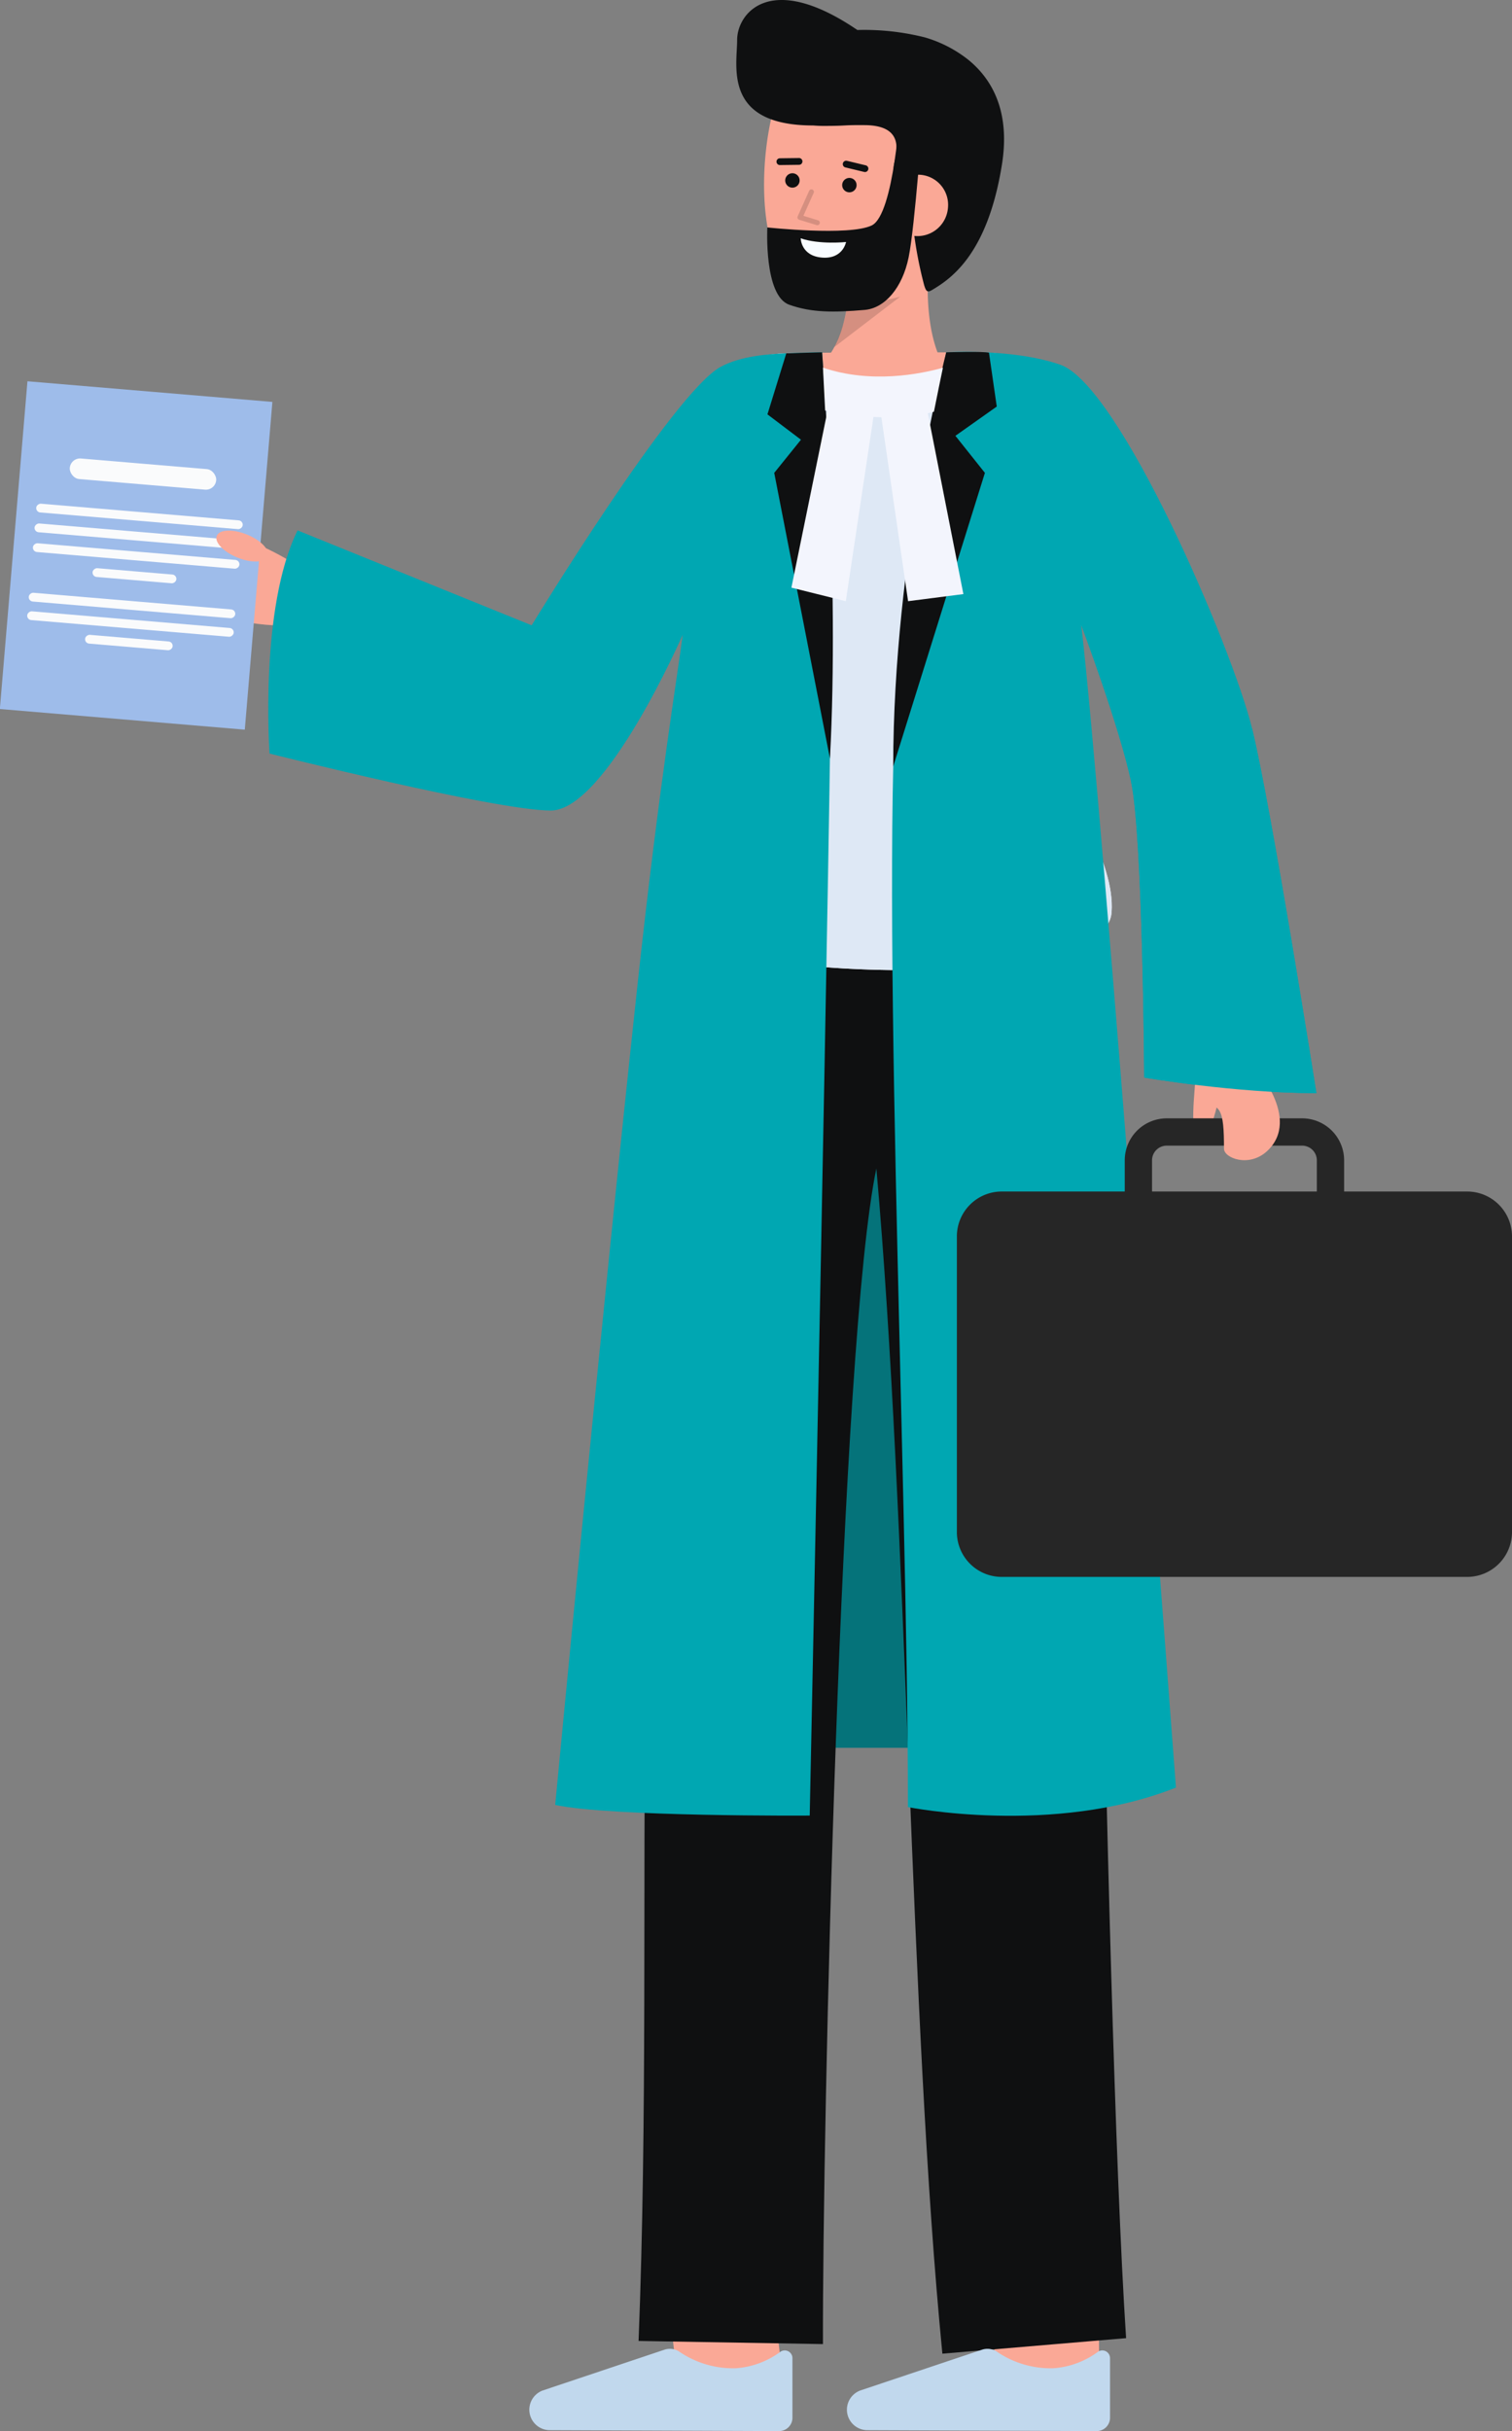
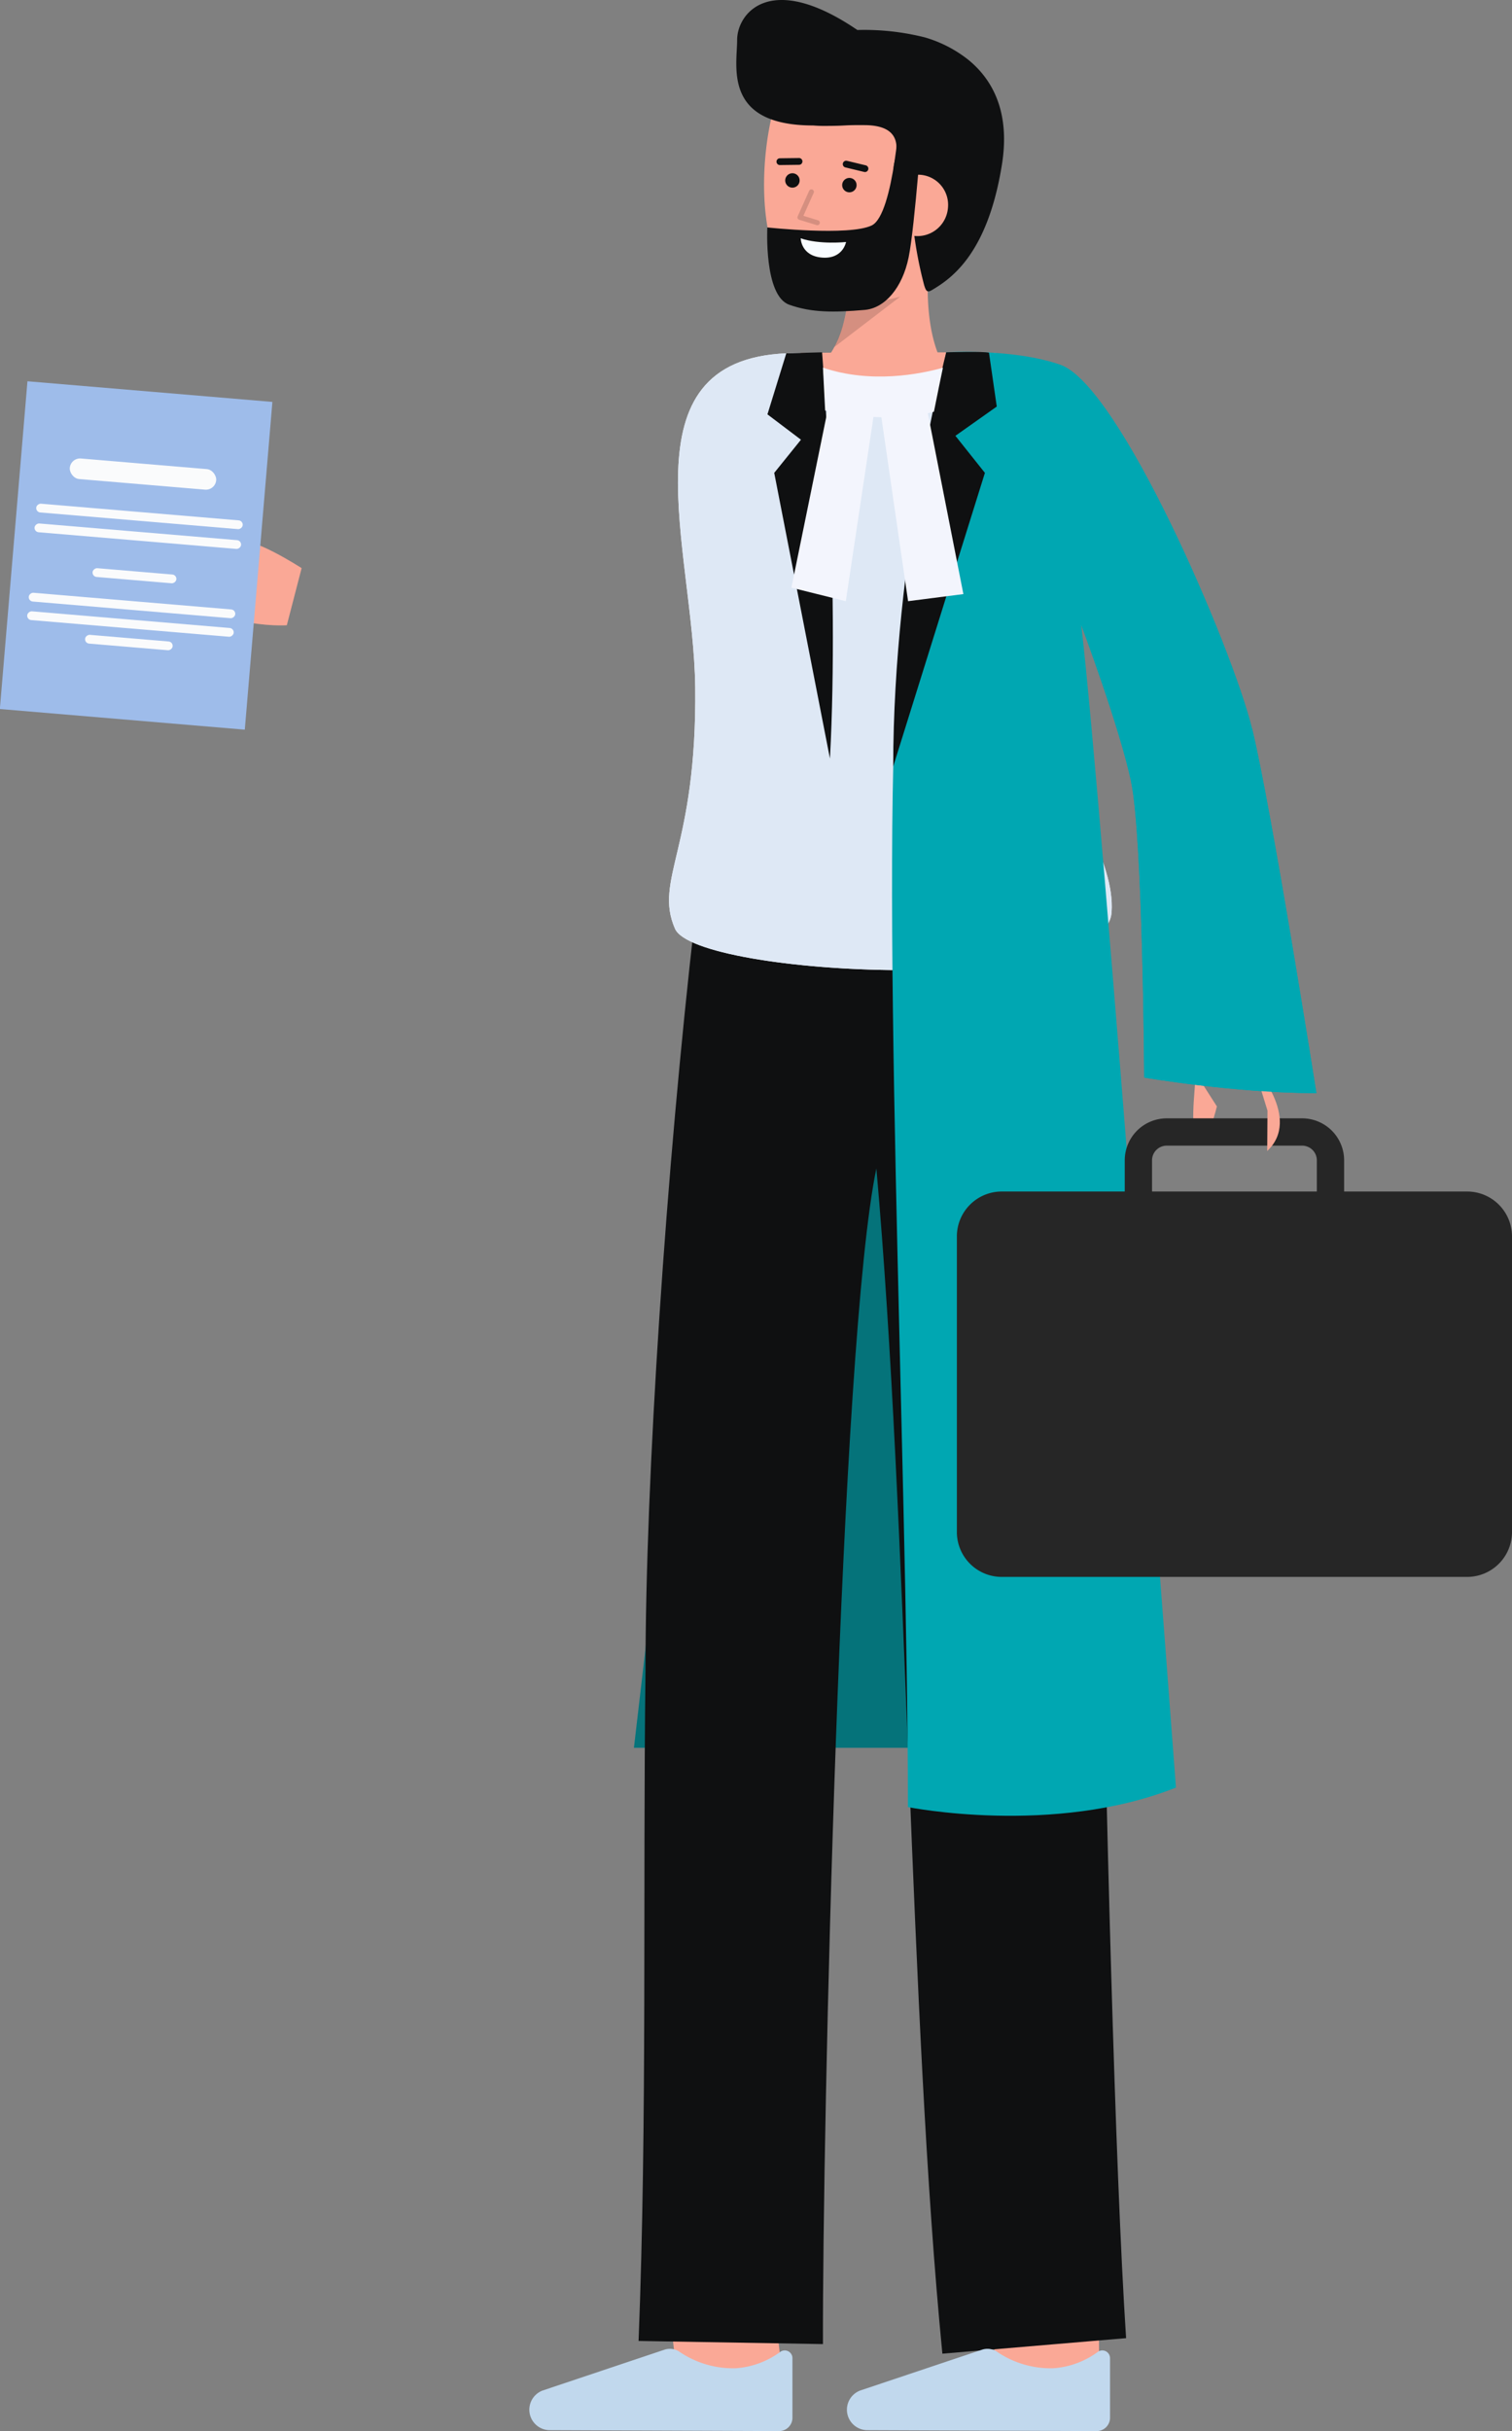
<svg xmlns="http://www.w3.org/2000/svg" width="303.432" height="487.693" viewBox="0 0 303.432 487.693">
  <rect x="0" y="0" width="303.432" height="487.693" fill="#808080" stroke="none" />
  <g id="juridisch_advies_letselschade" data-name="juridisch advies letselschade" transform="translate(-495.693 -100.956)">
    <g id="Group_224" data-name="Group 224">
      <path id="Path_1808" data-name="Path 1808" d="M556.225,214.926l-2.972,11.464s-16.422,1.17-25.735-10.764c-3.087-3.956,1.33-7.516,2.952-6.9,5.363,2.042,11.75,6.357,16.649,5.8-1.69-1.479-4.02-3.8-3.379-4.566C545.427,207.942,556.225,214.926,556.225,214.926Z" fill="#faa896" />
      <g id="Group_222" data-name="Group 222">
        <path id="Path_1809" data-name="Path 1809" d="M681.865,159.387c-.01-.26-.01-.53-.01-.8-.01-1.82.07-3.8.25-5.96l-2.26-.42-1.679-.31-12.041-2.23a57.524,57.524,0,0,1-.16,10.66c-.049.48-.12.97-.19,1.46-.04.27-.08.54-.13.81s-.09.52-.14.77v.02c-.13.69-.27,1.37-.45,2.04a3.906,3.906,0,0,1-.12.46.258.258,0,0,1-.019.08c-.081.33-.181.67-.291.99-.11.37-.23.73-.37,1.09-.04.11-.08.23-.13.34-.13.36-.28.71-.44,1.05-.17.39-.36.77-.56,1.14a.01.01,0,0,0-.01.01A11.657,11.657,0,0,1,660,174.4h25.13C683.575,171.717,681.975,167.1,681.865,159.387Z" fill="#faa896" />
        <path id="Path_1810" data-name="Path 1810" d="M663.113,170.592l13.272-10.154-10.424-.108A28.76,28.76,0,0,1,663.113,170.592Z" opacity="0.15" />
        <path id="Path_1811" data-name="Path 1811" d="M691.168,144.464c-1.106,6.388-4.593,12.438-10.228,14.5a40.5,40.5,0,0,1-19.357,2.616c-17.49-1.434-14.03-41.2-5.727-48.927s32.673-2.833,35.637,10.087C693.027,129.423,692.22,138.383,691.168,144.464Z" fill="#faa896" />
        <path id="Path_1812" data-name="Path 1812" d="M643.623,108.963c0-5.283,6.573-13.937,24.111-2l.017.011a49.861,49.861,0,0,1,13.529,1.479,25.492,25.492,0,0,1,8.715,4.48h0c4.881,3.96,8.438,10.475,6.781,20.946-2.88,18.194-10.333,23.05-14.089,25.282-.957.568-1.189.1-1.521-.957a81.163,81.163,0,0,1-2.229-11.969c-.571-4.206-4.346-6.871-3.889-11.9.16-1.758,2.991-8.2-5.772-8.274-4.929-.039-3.086.156-8.346.156-.749,0-1.412-.034-2.022-.088H658.9C640.742,126.129,643.623,114.246,643.623,108.963Z" fill="#0f1011" />
        <path id="Path_1813" data-name="Path 1813" d="M673.687,141.639a6.143,6.143,0,1,0,12.245,1,6.041,6.041,0,0,0-5.621-6.624C675.933,135.876,673.964,138.258,673.687,141.639Z" fill="#faa896" />
        <path id="Path_1814" data-name="Path 1814" d="M676.385,122.153l4.523,1.656s-1.6,22.6-2.869,28.775-4.807,10.2-8.821,10.544c-6.163.528-10.629.571-15.15-1.045-5.1-1.822-4.384-15.5-4.384-15.5s16.405,1.777,20.944-.4S676.385,122.153,676.385,122.153Z" fill="#0f1011" />
        <g id="Group_220" data-name="Group 220">
          <circle id="Ellipse_2432" data-name="Ellipse 2432" cx="1.449" cy="1.449" r="1.449" transform="translate(664.7 136.645)" fill="#0f1011" />
          <circle id="Ellipse_2433" data-name="Ellipse 2433" cx="1.449" cy="1.449" r="1.449" transform="translate(653.269 135.707)" fill="#0f1011" />
          <path id="Path_1815" data-name="Path 1815" d="M652.208,134.069h.008l3.838-.048a.681.681,0,1,0-.017-1.362l-3.838.048a.681.681,0,1,0,.009,1.362Z" fill="#0f1011" />
          <path id="Path_1816" data-name="Path 1816" d="M669.277,135.468a.681.681,0,0,0,.158-1.343l-3.784-.911a.681.681,0,0,0-.318,1.324l3.784.911a.674.674,0,0,0,.16.019Z" fill="#0f1011" />
        </g>
        <g id="Group_221" data-name="Group 221" opacity="0.15">
          <path id="Path_1817" data-name="Path 1817" d="M659.717,146.13a.5.5,0,0,0,.147-.978l-2.947-.9,2.061-4.591a.5.5,0,1,0-.912-.409l-2.293,5.107a.5.5,0,0,0,.309.683l3.488,1.07a.5.5,0,0,0,.147.018Z" />
        </g>
        <path id="Path_1818" data-name="Path 1818" d="M665.479,149.505s-5.349.564-9.1-.746c0,0,.03,3.523,4.262,3.87S665.479,149.505,665.479,149.505Z" fill="#f8fcff" />
      </g>
      <g id="Group_223" data-name="Group 223">
        <path id="Path_1819" data-name="Path 1819" d="M719.73,451.568H622.914L642.451,284.33l66.03,4.532Z" fill="#00a7b2" />
        <path id="Path_1820" data-name="Path 1820" d="M719.73,451.568H622.914L642.451,284.33l66.03,4.532Z" fill="#0f1011" opacity="0.34" />
        <path id="Path_1821" data-name="Path 1821" d="M735.636,316.256c0,2.98-1.573,12.943.957,13.655,1.518.426,3.31-7,3.31-7" fill="#faa896" />
        <path id="Path_1822" data-name="Path 1822" d="M631.6,577.833l20.854-2.481c-.939-7.892-2-17.373-2.072-18.928v.246h-21C629.383,557.3,629.383,559.214,631.6,577.833Z" fill="#faa896" />
        <path id="Path_1823" data-name="Path 1823" d="M695.273,580.342l21-.068s-.07-21.685-.07-23.6h-21C695.2,558.6,695.273,580.342,695.273,580.342Z" fill="#faa896" />
        <path id="Path_1824" data-name="Path 1824" d="M660.845,571.2l-37-.631c1.738-44.032.844-90.218,1.386-134.356,0-38.81,4.147-100.834,9.936-151.153h79.494s2.5,215.809,7.019,284.947l-36.868,3.115c-6.643-67.786-6.923-166.556-13.246-237.766C664.31,370.027,660.727,528.3,660.845,571.2Z" fill="#0f1011" />
        <path id="Path_1825" data-name="Path 1825" d="M669.745,588.465a4.108,4.108,0,0,1-4.077-4.427h0a4.11,4.11,0,0,1,2.659-3.529l24.443-8.187a3.461,3.461,0,0,1,2.872.32,19.112,19.112,0,0,0,11.468,3.4,17.026,17.026,0,0,0,8.82-3.223,1.547,1.547,0,0,1,2.528,1.2v11.952a2.678,2.678,0,0,1-2.689,2.678Z" fill="#c1d8ed" />
        <path id="Path_1826" data-name="Path 1826" d="M606.011,588.465a4.107,4.107,0,0,1-4.076-4.427h0a4.108,4.108,0,0,1,2.658-3.529l24.443-8.187a3.461,3.461,0,0,1,2.872.32,19.112,19.112,0,0,0,11.468,3.4,17.03,17.03,0,0,0,8.821-3.223,1.547,1.547,0,0,1,2.527,1.2v11.952a2.678,2.678,0,0,1-2.689,2.678Z" fill="#c1d8ed" />
        <path id="Path_1827" data-name="Path 1827" d="M631.151,287.262c4.19,9.63,86.52,13.63,87.62-3.31.7-10.78-8.8-20.19-8.8-41.2s19.33-47.84,3.58-63.59c-4.57-4.57-12.46-7.52-22.08-7.53-.72,5.61-34.78,5.63-35.04.13-1.3.02-2.31.04-2.94.07-33.18,1.43-18.6,39.19-18.28,66.93C635.6,271.222,626.831,277.342,631.151,287.262Z" fill="#f4f4f4" />
        <path id="Path_1828" data-name="Path 1828" d="M631.151,287.262c4.19,9.63,86.52,13.63,87.62-3.31.7-10.78-8.8-20.19-8.8-41.2s19.33-47.84,3.58-63.59c-4.57-4.57-12.46-7.52-22.08-7.53-.72,5.61-34.78,5.63-35.04.13-1.3.02-2.31.04-2.94.07-33.18,1.43-18.6,39.19-18.28,66.93C635.6,271.222,626.831,277.342,631.151,287.262Z" fill="#dee8f5" />
        <path id="Path_1829" data-name="Path 1829" d="M656.431,171.762c.26,5.5,4.152,6.449,13.382,7.059,12.3.81,20.938-1.579,21.658-7.189h-.03C679.331,171.632,663.491,171.652,656.431,171.762Z" fill="#faa896" />
        <path id="Path_1830" data-name="Path 1830" d="M676.338,227.685c-4.4,44.549,1.514,167.037,1.567,235.784,0,0,29.128,5.871,53.78-3.912,0,0-14.8-197.758-19-233.158,0,0,7.664,20.368,10.011,31.481s2.616,59.242,2.616,59.242,18.191,3.13,34.558,3.13c0,0-9-57.13-12.913-73.173s-26.55-68.819-38.476-72.957c-9.556-3.315-22.9-2.49-22.9-2.49S678.349,207.359,676.338,227.685Z" fill="#00a7b2" />
        <path id="Path_1831" data-name="Path 1831" d="M687.719,348.989v59.3a9.008,9.008,0,0,0,9.007,9.007h93.392a9.007,9.007,0,0,0,9.007-9.007v-59.3a9.006,9.006,0,0,0-9.008-9.007H765.435v-6.258a8.429,8.429,0,0,0-8.42-8.42H729.83a8.429,8.429,0,0,0-8.42,8.42v6.258H696.727a9.007,9.007,0,0,0-9.008,9.008Zm72.238-9.007H726.888v-6.258a2.946,2.946,0,0,1,2.942-2.943h27.185a2.946,2.946,0,0,1,2.942,2.943Z" fill="#262626" />
-         <path id="Path_1832" data-name="Path 1832" d="M747.254,314.692S757.015,325.3,750,331.854c-3.647,3.4-8.672,1.408-8.672-.451,0-7.8-.606-9.918-5.743-8.048l.056-8.1" fill="#faa896" />
+         <path id="Path_1832" data-name="Path 1832" d="M747.254,314.692S757.015,325.3,750,331.854l.056-8.1" fill="#faa896" />
        <path id="Path_1833" data-name="Path 1833" d="M685.584,171.632s-10.638,40.947-10.638,83.077l18.4-58.891-5.92-7.435,8.3-5.869-1.56-10.792C693.325,171.4,685.584,171.632,685.584,171.632Z" fill="#0f1011" />
-         <path id="Path_1834" data-name="Path 1834" d="M660.674,171.632s1.862,29.273,1.862,56.664-4.346,236.877-4.346,236.877-39.867.268-51.079-2.138c0,0,9.072-95.5,16.451-163.913,4.432-41.08,8.253-63.632,9.134-70.826,0,0-15.387,35.256-26.476,35.256s-56.436-11.429-56.436-11.429-2.078-29.2,5.628-44.764l46.976,19.04s28.42-46.677,37.906-51.842c4.14-2.254,9.816-2.572,13.2-2.725C657.675,171.642,660.674,171.632,660.674,171.632Z" fill="#00a7b2" />
        <path id="Path_1835" data-name="Path 1835" d="M660.674,171.632s3.522,45.708,1.575,81.494l-11.183-57.308,5.365-6.652-6.726-5.087,3.786-12.247Z" fill="#0f1011" />
        <path id="Path_1836" data-name="Path 1836" d="M681.022,179.429l8.007,40.705-11.1,1.426-6.143-42.327-6.354,42.327-10.918-2.716,8.267-40.461Z" fill="#f3f5fd" />
        <path id="Path_1837" data-name="Path 1837" d="M660.847,174.711c.11,2.04.26,5,.44,8.6,4.52.93,14.2,2.43,21.83.23.73-3.67,1.36-6.72,1.8-8.81C680.407,175.991,670.507,177.981,660.847,174.711Z" fill="#f3f5fd" />
      </g>
    </g>
    <g id="Group_226" data-name="Group 226" transform="translate(259 5)">
      <g id="Group_218" data-name="Group 218">
        <rect id="Rectangle_493" data-name="Rectangle 493" width="49.304" height="65.946" transform="matrix(0.997, 0.084, -0.084, 0.997, 242.202, 172.442)" fill="#9ebcea" />
      </g>
      <g id="Group_225" data-name="Group 225">
        <rect id="notice" width="29.467" height="4.136" rx="2.068" transform="matrix(0.997, 0.084, -0.084, 0.997, 250.872, 187.76)" fill="#fafbfc" />
        <rect id="notice-2" data-name="notice" width="1.763" height="41.565" rx="0.881" transform="matrix(0.084, -0.997, 0.997, 0.084, 243.888, 198.686)" fill="#fafbfc" />
        <rect id="notice-3" data-name="notice" width="1.763" height="41.565" rx="0.881" transform="matrix(0.084, -0.997, 0.997, 0.084, 243.556, 202.655)" fill="#fafbfc" />
-         <rect id="notice-4" data-name="notice" width="1.763" height="41.565" rx="0.881" transform="matrix(0.084, -0.997, 0.997, 0.084, 243.223, 206.623)" fill="#fafbfc" />
        <rect id="notice-5" data-name="notice" width="1.763" height="16.863" rx="0.881" transform="matrix(0.084, -0.997, 0.997, 0.084, 255.198, 211.624)" fill="#fafbfc" />
        <rect id="notice-6" data-name="notice" width="1.763" height="41.565" rx="0.881" transform="matrix(0.084, -0.997, 0.997, 0.084, 242.079, 220.275)" fill="#fafbfc" />
        <rect id="notice-7" data-name="notice" width="1.763" height="41.565" rx="0.881" transform="matrix(0.084, -0.997, 0.997, 0.084, 242.39, 216.555)" fill="#fafbfc" />
        <rect id="notice-8" data-name="notice" width="1.763" height="17.626" rx="0.881" transform="matrix(0.084, -0.997, 0.997, 0.084, 253.695, 224.993)" fill="#fafbfc" />
      </g>
    </g>
    <path id="Path_1838" data-name="Path 1838" d="M722.7,257.88c2.348,11.112,2.616,59.242,2.616,59.242s18.191,3.13,34.558,3.13c0,0-9-57.13-12.913-73.173" fill="#00a7b2" />
-     <ellipse id="Ellipse_2434" data-name="Ellipse 2434" cx="5.5" cy="2.5" rx="5.5" ry="2.5" transform="translate(540.134 206.122) rotate(22)" fill="#faa896" />
  </g>
</svg>